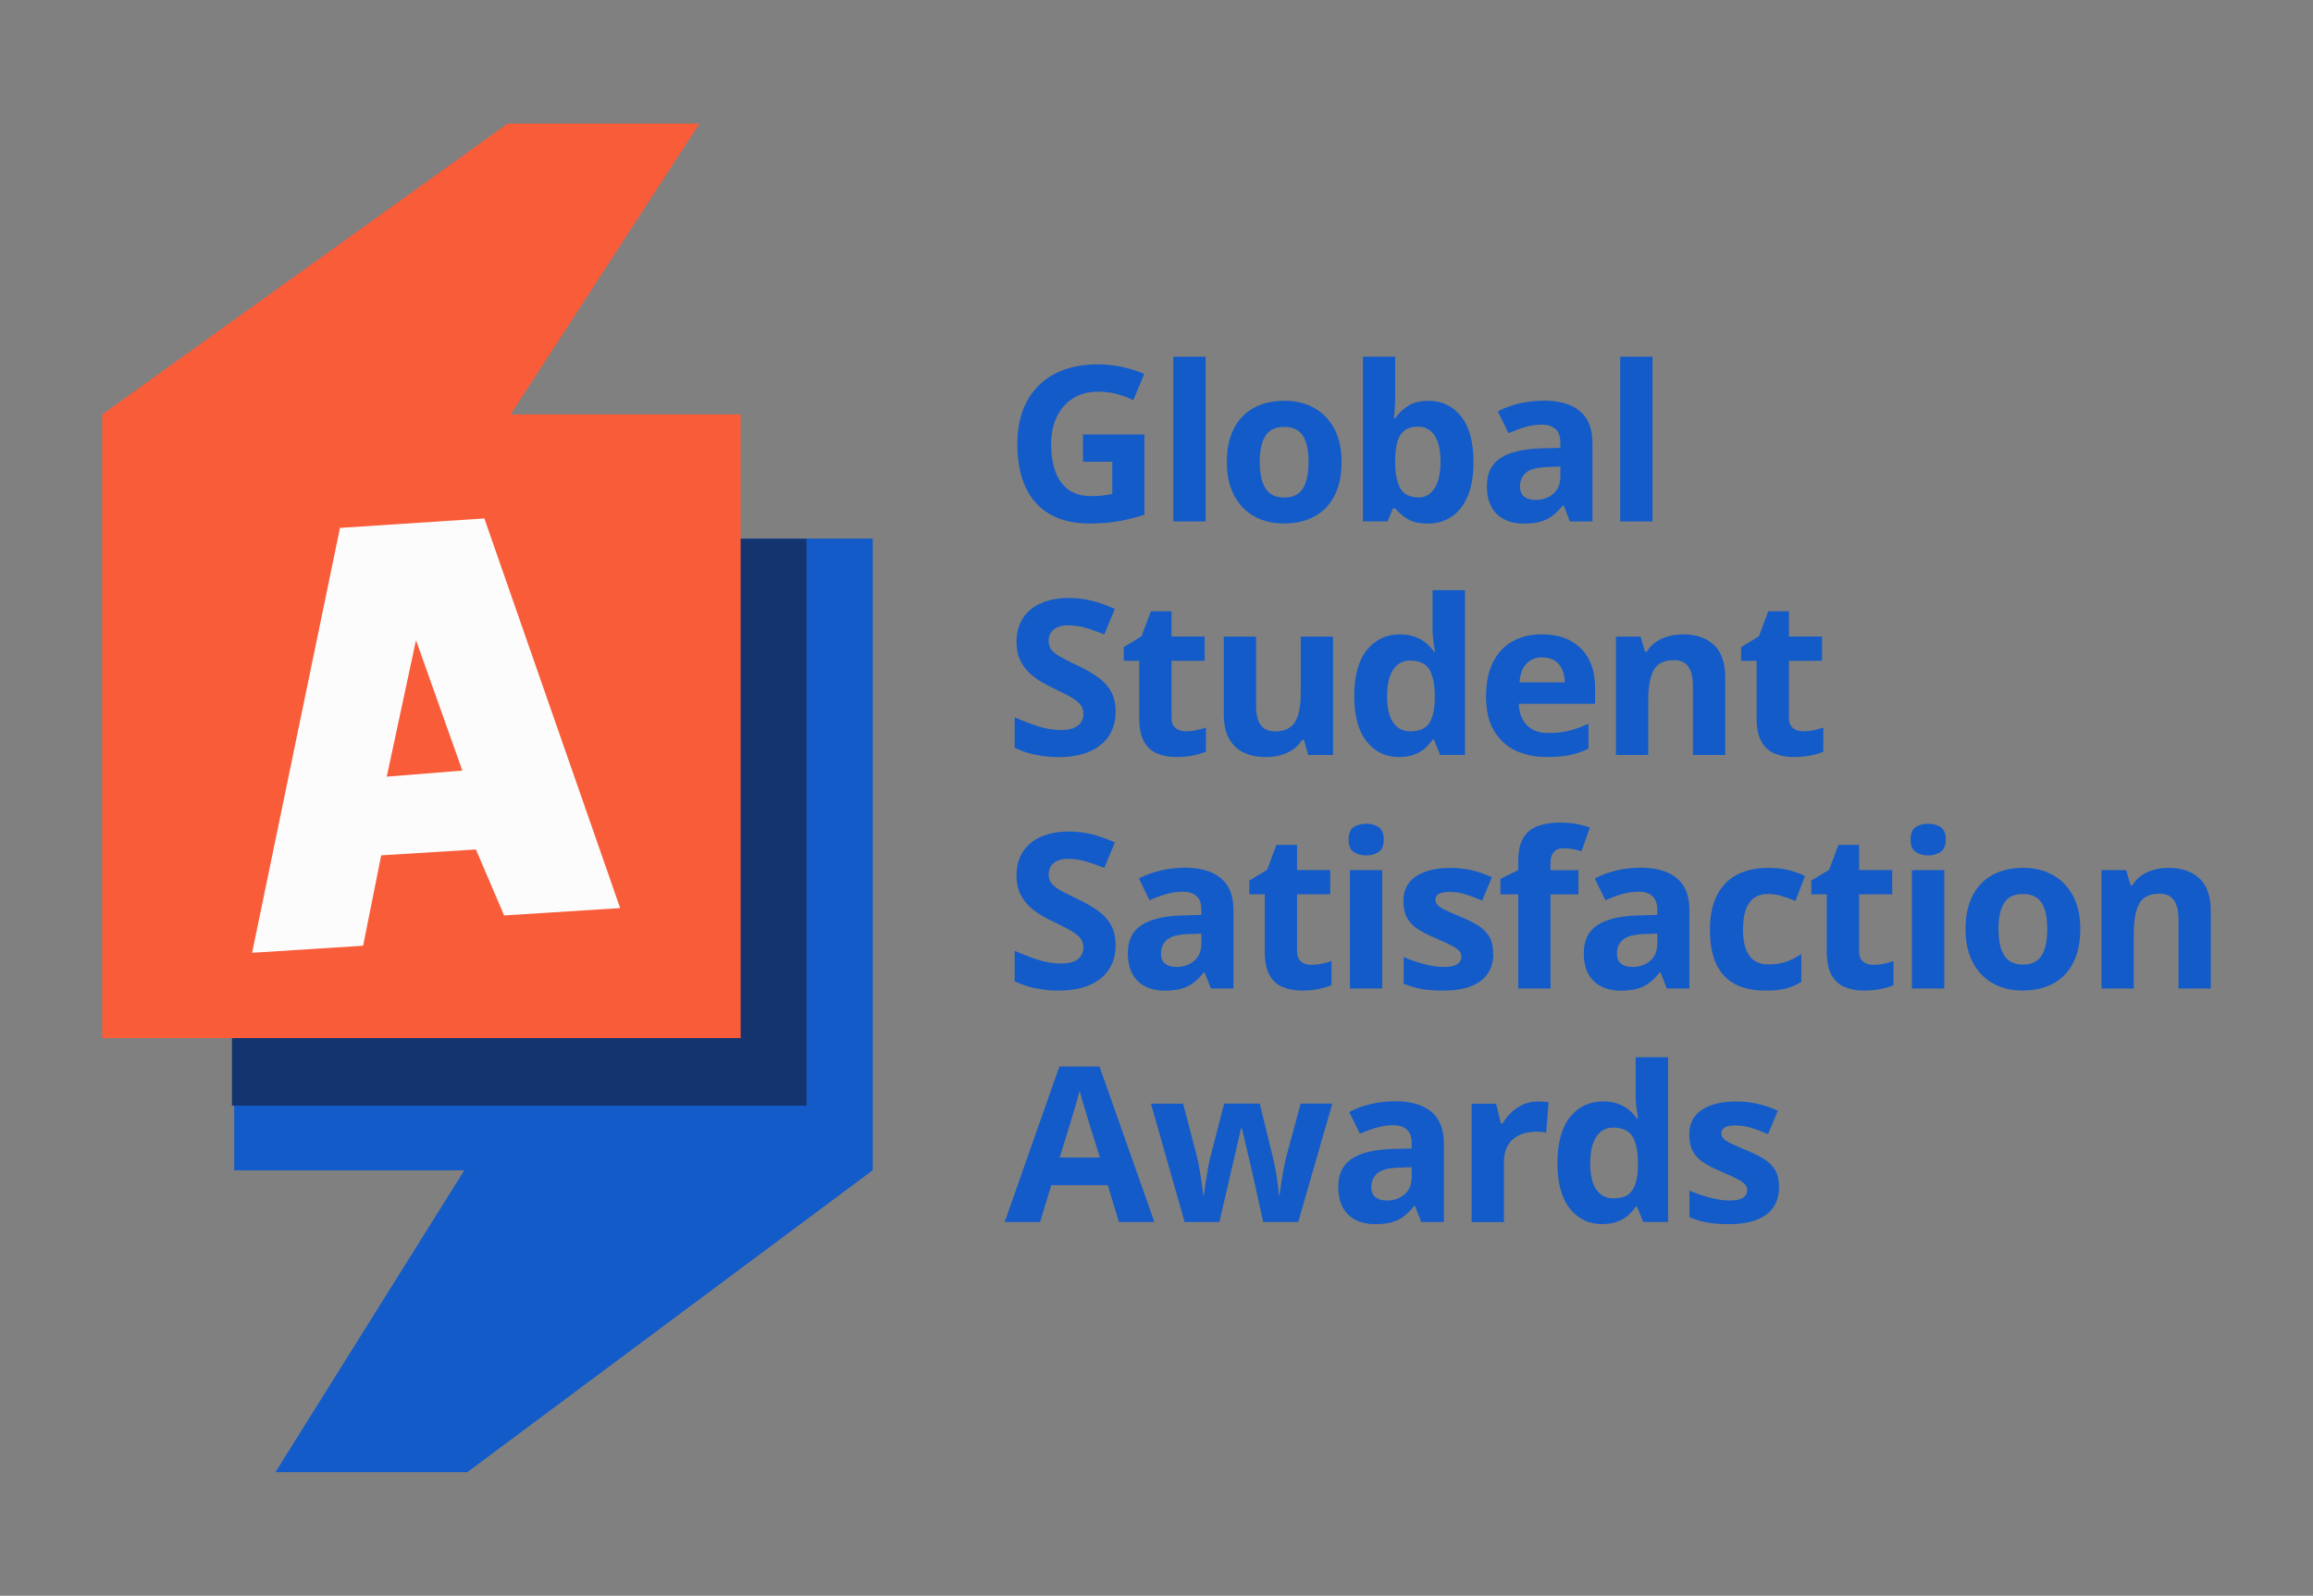
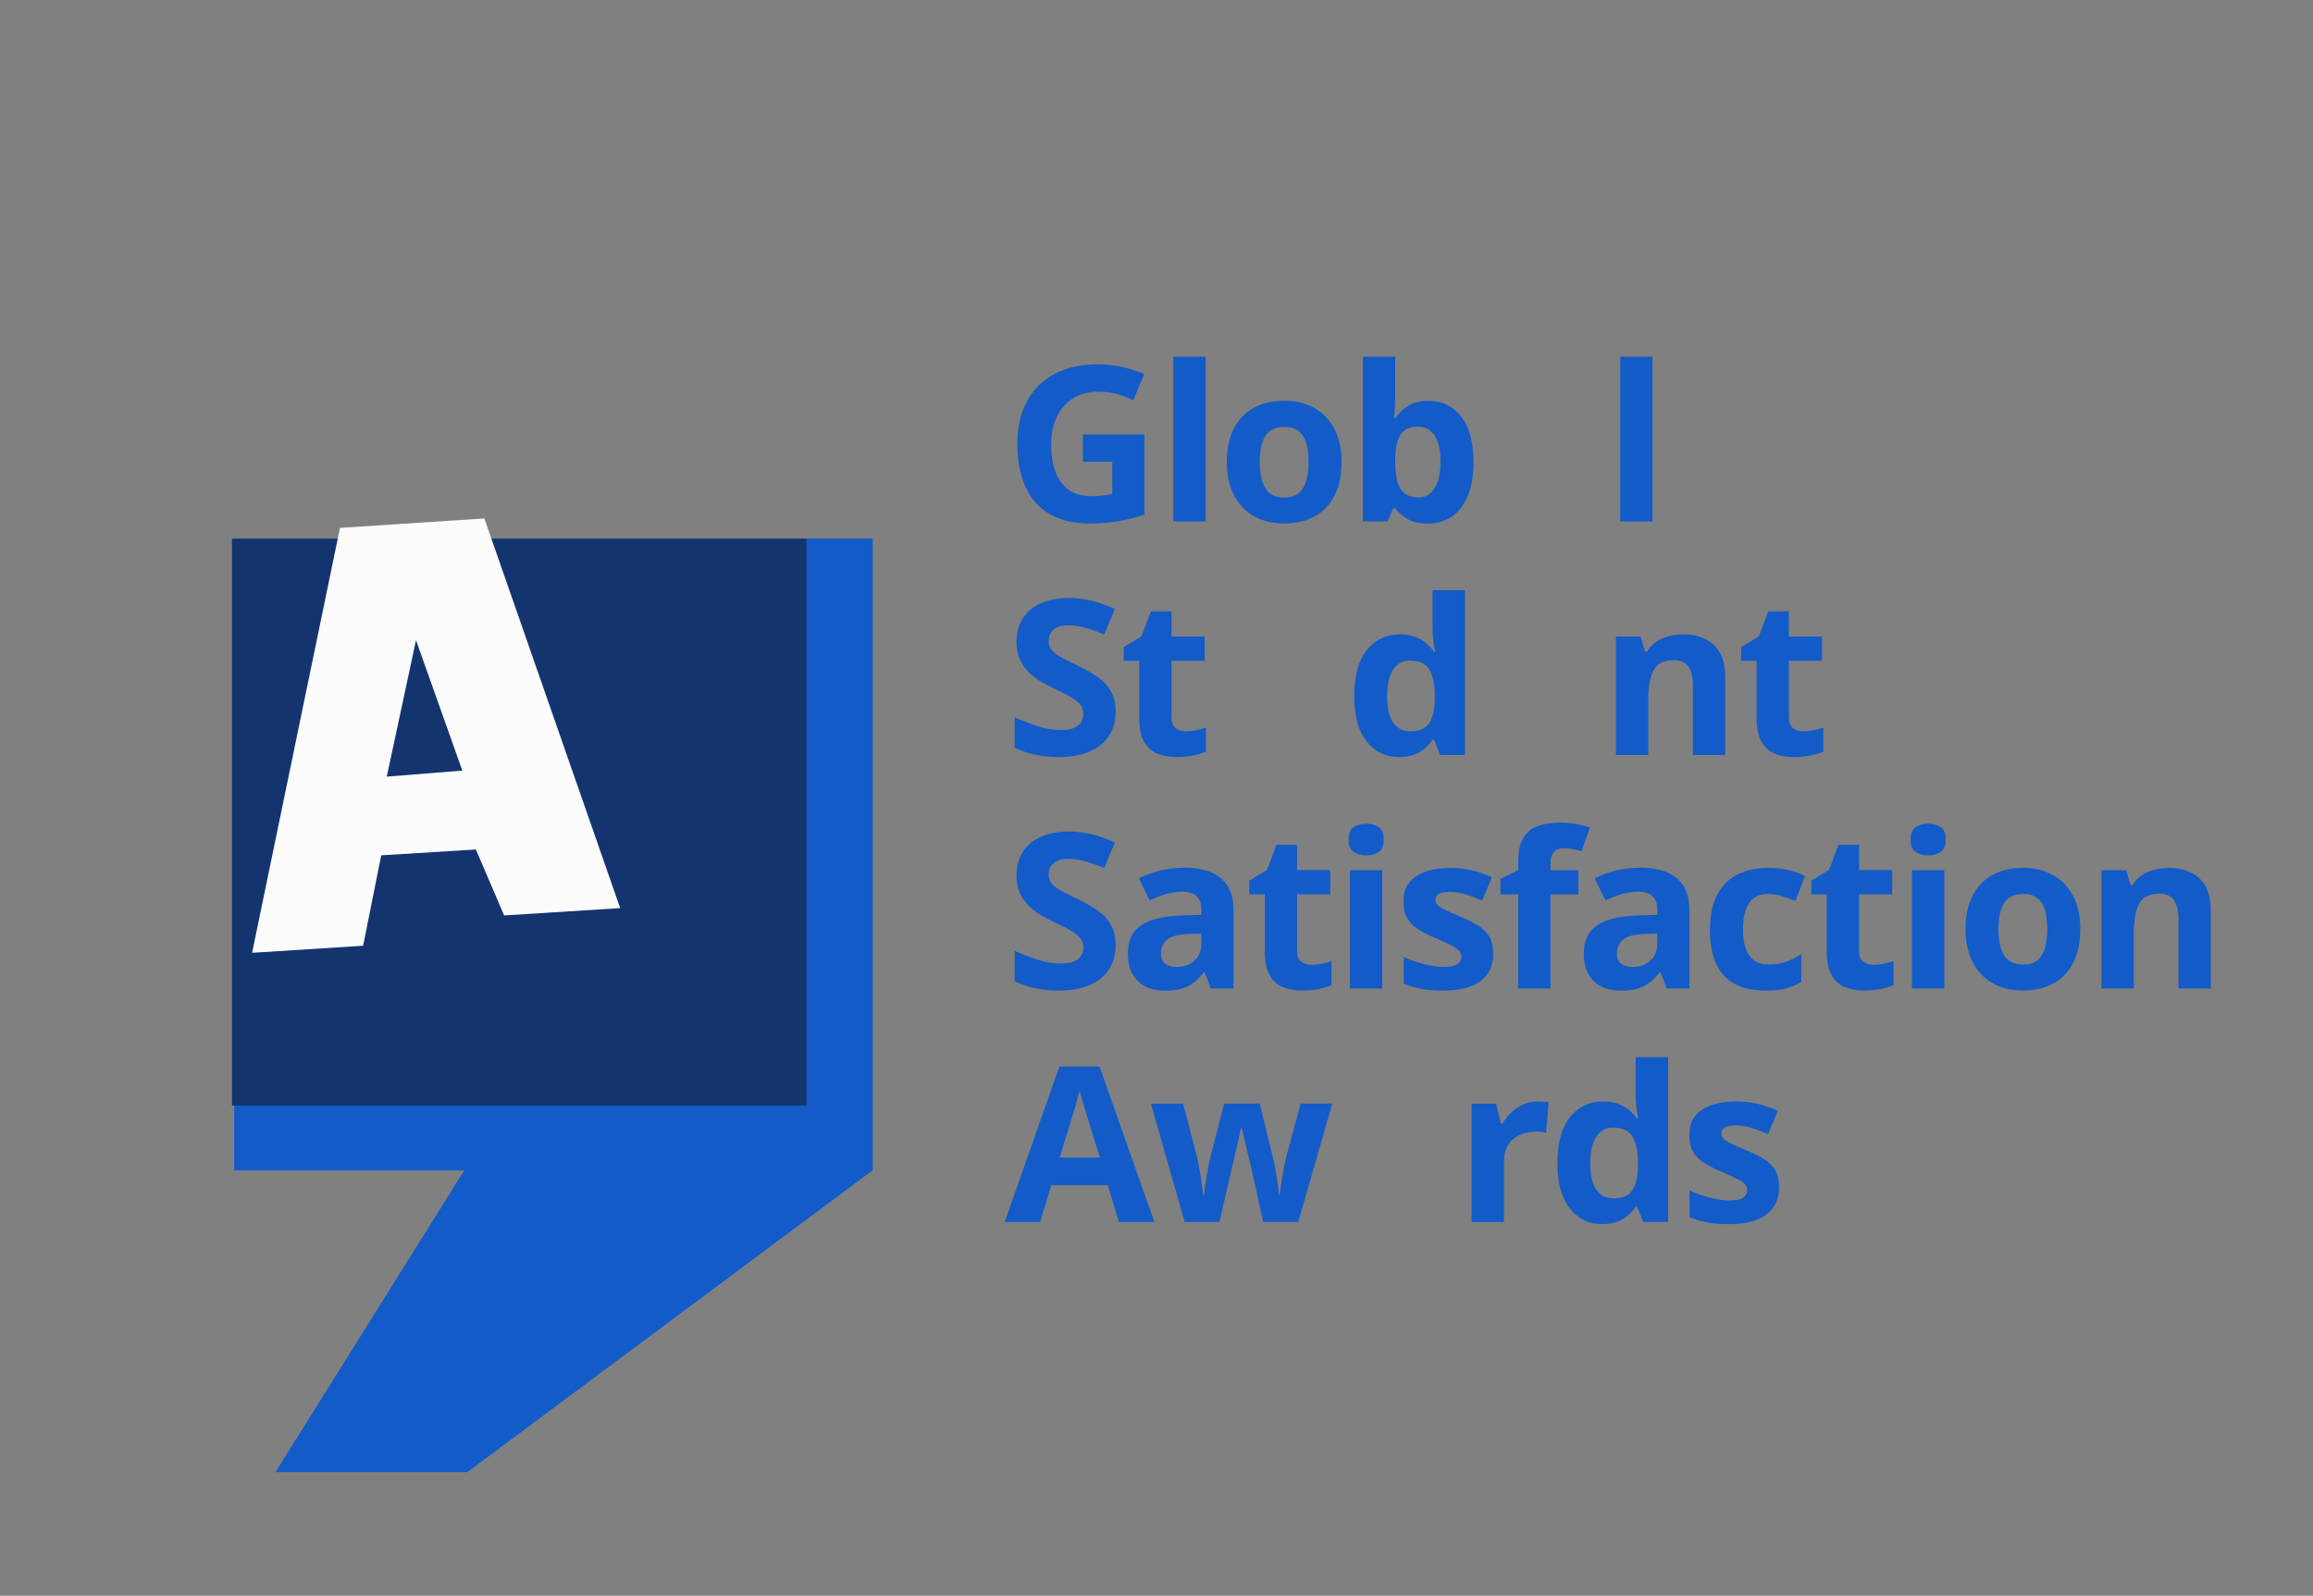
<svg xmlns="http://www.w3.org/2000/svg" id="Layer_1" data-name="Layer 1" viewBox="0 0 416 287">
  <rect x="0" y="0" width="416" height="287" fill="#808080" stroke="none" />
  <defs>
    <style>
      .cls-1 {
        fill: #fcfcfc;
      }

      .cls-2 {
        fill: #f95c39;
      }

      .cls-3 {
        fill: #125bc9;
      }

      .cls-4 {
        fill: #143470;
      }
    </style>
  </defs>
  <g>
    <path class="cls-3" d="M194.78,78.14h11.04v14.43c-1.46.48-2.98.87-4.55,1.15-1.57.29-3.36.43-5.35.43-2.77,0-5.12-.55-7.04-1.64s-3.4-2.7-4.4-4.84-1.5-4.75-1.5-7.86c0-2.92.56-5.45,1.69-7.58,1.12-2.13,2.77-3.78,4.93-4.95,2.16-1.17,4.81-1.75,7.93-1.75,1.47,0,2.93.16,4.36.48s2.74.73,3.9,1.24l-1.96,4.72c-.85-.43-1.82-.79-2.91-1.09s-2.23-.44-3.43-.44c-1.71,0-3.2.39-4.47,1.18-1.26.79-2.24,1.89-2.93,3.3-.69,1.42-1.04,3.08-1.04,5,0,1.82.25,3.42.74,4.83.49,1.4,1.28,2.5,2.34,3.29,1.07.79,2.46,1.19,4.17,1.19.84,0,1.55-.04,2.12-.12.58-.08,1.12-.17,1.63-.26v-5.81h-5.28v-4.91Z" />
    <path class="cls-3" d="M216.83,93.78h-5.81v-29.63h5.81v29.63Z" />
    <path class="cls-3" d="M241.29,83.09c0,1.78-.24,3.35-.71,4.72-.48,1.37-1.17,2.53-2.08,3.48-.91.95-2,1.66-3.28,2.14-1.28.48-2.71.72-4.31.72-1.5,0-2.87-.24-4.12-.72-1.25-.48-2.34-1.2-3.26-2.14-.92-.95-1.63-2.1-2.13-3.48s-.75-2.95-.75-4.72c0-2.36.42-4.36,1.26-6s2.03-2.88,3.58-3.73,3.4-1.28,5.54-1.28c1.99,0,3.76.43,5.3,1.28,1.54.85,2.75,2.09,3.64,3.73.88,1.64,1.32,3.64,1.32,6ZM226.57,83.09c0,1.4.15,2.57.46,3.52s.78,1.67,1.43,2.15,1.49.72,2.53.72,1.86-.24,2.5-.72c.64-.48,1.11-1.2,1.41-2.15.3-.95.45-2.13.45-3.52s-.15-2.58-.45-3.51c-.3-.93-.77-1.63-1.42-2.1s-1.49-.7-2.53-.7c-1.54,0-2.65.53-3.34,1.58s-1.04,2.63-1.04,4.74Z" />
    <path class="cls-3" d="M250.93,64.15v6.89c0,.8-.02,1.59-.07,2.38s-.1,1.4-.16,1.83h.23c.56-.88,1.32-1.62,2.29-2.24.96-.62,2.22-.92,3.75-.92,2.39,0,4.32.93,5.81,2.8,1.48,1.87,2.23,4.6,2.23,8.21,0,2.42-.34,4.46-1.03,6.1-.69,1.64-1.64,2.88-2.88,3.71-1.23.83-2.66,1.25-4.29,1.25s-2.79-.28-3.69-.84-1.63-1.19-2.19-1.89h-.4l-.97,2.34h-4.44v-29.63h5.81ZM255.1,76.73c-1.02,0-1.82.21-2.42.63-.6.42-1.03,1.05-1.3,1.89-.27.84-.42,1.9-.45,3.18v.63c0,2.07.3,3.65.91,4.75s1.72,1.65,3.33,1.65c1.19,0,2.14-.55,2.85-1.66.71-1.1,1.06-2.7,1.06-4.78s-.36-3.65-1.07-4.7-1.68-1.58-2.91-1.58Z" />
-     <path class="cls-3" d="M277.55,72.05c2.86,0,5.05.62,6.57,1.87s2.29,3.14,2.29,5.67v14.19h-4.06l-1.12-2.89h-.15c-.61.76-1.23,1.38-1.87,1.87s-1.37.84-2.19,1.07c-.83.23-1.83.34-3.01.34-1.26,0-2.38-.24-3.38-.72-1-.48-1.78-1.22-2.35-2.22-.57-1-.86-2.26-.86-3.8,0-2.26.79-3.93,2.38-5,1.59-1.07,3.97-1.67,7.14-1.78l3.69-.11v-.93c0-1.12-.29-1.94-.88-2.46s-1.4-.78-2.44-.78-2.04.15-3.03.44-1.98.66-2.97,1.1l-1.92-3.92c1.13-.6,2.4-1.07,3.8-1.41,1.4-.34,2.85-.51,4.35-.51ZM280.63,83.91l-2.25.08c-1.88.05-3.18.39-3.91,1.01s-1.09,1.44-1.09,2.46c0,.89.26,1.52.78,1.89.52.38,1.2.56,2.04.56,1.24,0,2.29-.37,3.15-1.1s1.29-1.78,1.29-3.14v-1.75Z" />
    <path class="cls-3" d="M297.21,93.78h-5.81v-29.63h5.81v29.63Z" />
    <path class="cls-3" d="M200.64,128.05c0,1.65-.4,3.08-1.2,4.3s-1.96,2.16-3.49,2.82c-1.53.66-3.39.99-5.57.99-.96,0-1.91-.06-2.83-.19s-1.8-.31-2.65-.56c-.84-.25-1.65-.56-2.41-.92v-5.48c1.32.58,2.69,1.11,4.11,1.58s2.83.7,4.23.7c.96,0,1.74-.13,2.33-.38.59-.25,1.02-.6,1.29-1.05s.4-.95.4-1.52c0-.7-.23-1.29-.7-1.79s-1.11-.96-1.93-1.39c-.82-.43-1.74-.9-2.77-1.39-.65-.3-1.35-.68-2.11-1.11-.76-.44-1.49-.97-2.17-1.61s-1.25-1.41-1.69-2.31c-.44-.91-.66-2-.66-3.27,0-1.66.38-3.08,1.14-4.27s1.85-2.09,3.27-2.71c1.42-.63,3.09-.94,5.02-.94,1.45,0,2.83.17,4.14.5,1.31.34,2.69.82,4.12,1.46l-1.9,4.59c-1.28-.52-2.43-.92-3.45-1.21-1.02-.29-2.05-.43-3.1-.43-.74,0-1.37.12-1.88.35-.52.24-.91.57-1.18.99-.27.43-.4.92-.4,1.48,0,.66.19,1.22.58,1.67.39.45.97.89,1.75,1.3.78.42,1.75.91,2.92,1.47,1.42.67,2.64,1.37,3.65,2.1,1.01.73,1.79,1.59,2.33,2.57.55.98.82,2.21.82,3.67Z" />
    <path class="cls-3" d="M213.23,131.53c.63,0,1.25-.06,1.86-.19.6-.13,1.2-.29,1.8-.48v4.32c-.62.28-1.39.51-2.31.69-.92.18-1.93.28-3.02.28-1.27,0-2.41-.21-3.42-.62-1.01-.41-1.8-1.13-2.38-2.15s-.87-2.45-.87-4.28v-10.26h-2.78v-2.46l3.2-1.94,1.68-4.49h3.71v4.53h5.96v4.36h-5.96v10.26c0,.81.23,1.42.7,1.82.46.4,1.08.6,1.84.6Z" />
-     <path class="cls-3" d="M239.75,114.49v21.29h-4.46l-.78-2.72h-.3c-.46.72-1.03,1.31-1.71,1.77s-1.44.79-2.27,1.01c-.83.22-1.68.32-2.57.32-1.52,0-2.85-.27-3.98-.81-1.13-.54-2.01-1.38-2.64-2.52-.63-1.14-.94-2.63-.94-4.46v-13.88h5.81v12.44c0,1.52.27,2.67.82,3.45.54.77,1.42,1.16,2.61,1.16s2.11-.27,2.78-.81,1.15-1.33,1.42-2.38c.27-1.05.41-2.33.41-3.84v-10.02h5.81Z" />
    <path class="cls-3" d="M251.61,136.16c-2.37,0-4.31-.93-5.8-2.79-1.49-1.86-2.24-4.59-2.24-8.2s.75-6.4,2.27-8.27,3.48-2.81,5.92-2.81c1.02,0,1.91.14,2.69.42s1.44.65,2.01,1.12c.56.47,1.04,1,1.44,1.58h.19c-.08-.41-.17-1.01-.28-1.8-.11-.79-.16-1.61-.16-2.45v-6.82h5.83v29.63h-4.46l-1.12-2.76h-.25c-.37.58-.83,1.11-1.38,1.59-.55.48-1.21.85-1.97,1.13s-1.66.42-2.69.42ZM253.65,131.53c1.59,0,2.71-.47,3.36-1.42.65-.95,1-2.37,1.04-4.28v-.63c0-2.07-.32-3.65-.95-4.75-.63-1.1-1.81-1.65-3.54-1.65-1.28,0-2.29.55-3.01,1.66-.72,1.1-1.08,2.7-1.08,4.78s.36,3.65,1.09,4.7,1.76,1.58,3.09,1.58Z" />
-     <path class="cls-3" d="M277.35,114.09c1.97,0,3.66.38,5.08,1.13s2.52,1.85,3.29,3.28c.78,1.43,1.16,3.19,1.16,5.26v2.82h-13.73c.06,1.64.56,2.92,1.48,3.86.92.93,2.2,1.4,3.84,1.4,1.36,0,2.6-.14,3.73-.42s2.29-.7,3.49-1.26v4.49c-1.05.52-2.16.9-3.3,1.14s-2.54.36-4.18.36c-2.13,0-4.02-.39-5.67-1.18-1.64-.79-2.93-1.99-3.87-3.6-.93-1.61-1.4-3.64-1.4-6.09s.42-4.56,1.27-6.22c.84-1.66,2.02-2.9,3.53-3.73s3.27-1.25,5.27-1.25ZM277.39,118.22c-1.13,0-2.07.36-2.81,1.09-.74.72-1.17,1.86-1.29,3.41h8.15c-.01-.86-.17-1.63-.47-2.3s-.74-1.21-1.33-1.6c-.59-.39-1.34-.59-2.26-.59Z" />
    <path class="cls-3" d="M302.73,114.09c2.27,0,4.1.62,5.48,1.86,1.38,1.24,2.08,3.22,2.08,5.95v13.88h-5.81v-12.44c0-1.52-.28-2.67-.83-3.45s-1.42-1.16-2.6-1.16c-1.78,0-2.99.6-3.64,1.81-.65,1.21-.97,2.95-.97,5.22v10.02h-5.81v-21.29h4.44l.78,2.72h.32c.46-.74,1.03-1.33,1.71-1.79.68-.46,1.43-.79,2.27-1.01.83-.22,1.69-.32,2.58-.32Z" />
    <path class="cls-3" d="M324.27,131.53c.63,0,1.25-.06,1.86-.19.6-.13,1.2-.29,1.8-.48v4.32c-.62.28-1.39.51-2.31.69-.92.18-1.93.28-3.02.28-1.27,0-2.41-.21-3.42-.62-1.01-.41-1.8-1.13-2.38-2.15-.58-1.02-.87-2.45-.87-4.28v-10.26h-2.78v-2.46l3.2-1.94,1.68-4.49h3.71v4.53h5.96v4.36h-5.96v10.26c0,.81.23,1.42.7,1.82.46.4,1.08.6,1.84.6Z" />
    <path class="cls-3" d="M200.64,170.05c0,1.65-.4,3.08-1.2,4.3s-1.96,2.16-3.49,2.82c-1.53.66-3.39.99-5.57.99-.96,0-1.91-.06-2.83-.19s-1.8-.31-2.65-.56c-.84-.25-1.65-.56-2.41-.92v-5.48c1.32.58,2.69,1.11,4.11,1.58s2.83.7,4.23.7c.96,0,1.74-.13,2.33-.38.59-.25,1.02-.6,1.29-1.05s.4-.95.4-1.52c0-.7-.23-1.29-.7-1.79s-1.11-.96-1.93-1.39c-.82-.43-1.74-.9-2.77-1.39-.65-.3-1.35-.68-2.11-1.11-.76-.44-1.49-.97-2.17-1.61s-1.25-1.41-1.69-2.31c-.44-.91-.66-2-.66-3.27,0-1.66.38-3.08,1.14-4.27s1.85-2.09,3.27-2.71c1.42-.63,3.09-.94,5.02-.94,1.45,0,2.83.17,4.14.5,1.31.34,2.69.82,4.12,1.46l-1.9,4.59c-1.28-.52-2.43-.92-3.45-1.21-1.02-.29-2.05-.43-3.1-.43-.74,0-1.37.12-1.88.35-.52.24-.91.57-1.18.99-.27.43-.4.92-.4,1.48,0,.66.19,1.22.58,1.67.39.45.97.89,1.75,1.3.78.42,1.75.91,2.92,1.47,1.42.67,2.64,1.37,3.65,2.1,1.01.73,1.79,1.59,2.33,2.57.55.98.82,2.21.82,3.67Z" />
    <path class="cls-3" d="M212.98,156.05c2.86,0,5.05.62,6.57,1.87s2.29,3.14,2.29,5.67v14.19h-4.06l-1.12-2.89h-.15c-.61.76-1.23,1.38-1.87,1.87s-1.36.84-2.19,1.07c-.82.23-1.83.34-3.01.34-1.26,0-2.38-.24-3.38-.72s-1.78-1.22-2.35-2.22c-.57-1-.86-2.26-.86-3.8,0-2.26.79-3.93,2.38-5,1.59-1.07,3.97-1.67,7.14-1.78l3.7-.11v-.93c0-1.12-.29-1.94-.88-2.46s-1.4-.78-2.44-.78-2.04.15-3.03.44-1.98.66-2.97,1.1l-1.92-3.92c1.13-.6,2.4-1.07,3.8-1.41,1.4-.34,2.85-.51,4.35-.51ZM216.07,167.91l-2.25.08c-1.88.05-3.18.39-3.91,1.01-.73.62-1.1,1.44-1.1,2.46,0,.89.26,1.52.78,1.89.52.38,1.2.56,2.04.56,1.24,0,2.29-.37,3.15-1.1.86-.74,1.29-1.78,1.29-3.14v-1.75Z" />
    <path class="cls-3" d="M235.81,173.53c.63,0,1.25-.06,1.86-.19s1.2-.29,1.8-.48v4.32c-.62.28-1.39.51-2.31.69-.92.18-1.93.28-3.02.28-1.27,0-2.41-.21-3.42-.62-1.01-.41-1.8-1.13-2.38-2.15-.58-1.02-.87-2.45-.87-4.28v-10.26h-2.78v-2.46l3.2-1.94,1.68-4.49h3.71v4.53h5.96v4.36h-5.96v10.26c0,.81.23,1.42.7,1.82.46.4,1.08.6,1.84.6Z" />
    <path class="cls-3" d="M245.71,148.15c.86,0,1.61.2,2.23.6.62.4.93,1.15.93,2.24s-.31,1.83-.93,2.24-1.36.62-2.23.62-1.62-.21-2.24-.62-.92-1.16-.92-2.24.31-1.84.92-2.24c.62-.4,1.36-.6,2.24-.6ZM248.6,156.49v21.29h-5.81v-21.29h5.81Z" />
    <path class="cls-3" d="M268.58,171.45c0,1.45-.34,2.67-1.02,3.67-.68,1-1.69,1.75-3.04,2.27-1.35.51-3.02.77-5.03.77-1.49,0-2.76-.1-3.82-.29-1.06-.19-2.13-.51-3.21-.95v-4.8c1.16.52,2.4.95,3.72,1.29s2.49.5,3.49.5c1.13,0,1.94-.17,2.43-.5.49-.34.73-.78.73-1.32,0-.36-.1-.68-.3-.96-.2-.29-.62-.61-1.27-.97-.65-.36-1.66-.83-3.05-1.42-1.33-.56-2.43-1.12-3.28-1.69-.86-.57-1.49-1.25-1.9-2.03-.41-.78-.62-1.77-.62-2.98,0-1.97.76-3.45,2.29-4.45,1.53-1,3.58-1.49,6.14-1.49,1.32,0,2.58.13,3.78.4,1.2.27,2.43.69,3.7,1.28l-1.75,4.19c-1.05-.46-2.05-.83-2.98-1.12-.93-.29-1.88-.44-2.85-.44-.85,0-1.49.11-1.92.34s-.65.58-.65,1.05c0,.34.11.65.33.91.22.27.65.56,1.29.89.64.32,1.58.74,2.83,1.25,1.21.5,2.25,1.01,3.14,1.55.89.54,1.57,1.21,2.06,2s.72,1.82.72,3.08Z" />
    <path class="cls-3" d="M283.9,160.85h-5.03v16.93h-5.81v-16.93h-3.2v-2.8l3.2-1.56v-1.56c0-1.82.31-3.23.92-4.24.62-1.01,1.49-1.72,2.61-2.13,1.12-.41,2.45-.62,3.99-.62,1.13,0,2.16.09,3.08.28.93.18,1.68.39,2.27.62l-1.49,4.27c-.44-.14-.93-.27-1.45-.38s-1.12-.17-1.79-.17c-.81,0-1.41.24-1.78.73-.38.49-.56,1.11-.56,1.88v1.33h5.03v4.36Z" />
    <path class="cls-3" d="M294.98,156.05c2.86,0,5.05.62,6.57,1.87s2.29,3.14,2.29,5.67v14.19h-4.06l-1.12-2.89h-.15c-.61.76-1.23,1.38-1.87,1.87s-1.37.84-2.19,1.07c-.83.23-1.83.34-3.01.34-1.26,0-2.38-.24-3.38-.72-1-.48-1.78-1.22-2.35-2.22-.57-1-.86-2.26-.86-3.8,0-2.26.79-3.93,2.38-5,1.59-1.07,3.97-1.67,7.14-1.78l3.69-.11v-.93c0-1.12-.29-1.94-.88-2.46s-1.4-.78-2.44-.78-2.04.15-3.03.44-1.98.66-2.97,1.1l-1.92-3.92c1.13-.6,2.4-1.07,3.8-1.41,1.4-.34,2.85-.51,4.35-.51ZM298.06,167.91l-2.25.08c-1.88.05-3.18.39-3.91,1.01s-1.09,1.44-1.09,2.46c0,.89.26,1.52.78,1.89.52.38,1.2.56,2.04.56,1.24,0,2.29-.37,3.15-1.1s1.29-1.78,1.29-3.14v-1.75Z" />
    <path class="cls-3" d="M317.48,178.16c-2.11,0-3.9-.38-5.39-1.15-1.49-.77-2.62-1.96-3.39-3.57s-1.16-3.68-1.16-6.19.44-4.73,1.32-6.37c.88-1.64,2.11-2.85,3.68-3.63s3.39-1.16,5.46-1.16c1.47,0,2.75.14,3.82.43,1.07.29,2.01.63,2.81,1.02l-1.71,4.49c-.91-.37-1.76-.67-2.55-.9-.79-.23-1.57-.35-2.36-.35-1.02,0-1.86.24-2.53.71-.67.48-1.17,1.19-1.5,2.14s-.5,2.15-.5,3.58.18,2.58.53,3.5.87,1.62,1.54,2.07c.67.45,1.49.68,2.46.68,1.21,0,2.28-.16,3.22-.49.94-.32,1.85-.78,2.74-1.36v4.97c-.89.56-1.82.96-2.79,1.21-.97.25-2.2.37-3.69.37Z" />
    <path class="cls-3" d="M336.89,173.53c.63,0,1.25-.06,1.86-.19.6-.13,1.2-.29,1.8-.48v4.32c-.62.28-1.39.51-2.31.69-.92.18-1.93.28-3.02.28-1.27,0-2.41-.21-3.42-.62-1.01-.41-1.8-1.13-2.38-2.15-.58-1.02-.87-2.45-.87-4.28v-10.26h-2.78v-2.46l3.2-1.94,1.68-4.49h3.71v4.53h5.96v4.36h-5.96v10.26c0,.81.23,1.42.7,1.82.46.4,1.08.6,1.84.6Z" />
    <path class="cls-3" d="M346.79,148.15c.86,0,1.61.2,2.23.6.62.4.93,1.15.93,2.24s-.31,1.83-.93,2.24-1.36.62-2.23.62-1.62-.21-2.24-.62-.92-1.16-.92-2.24.31-1.84.92-2.24c.62-.4,1.36-.6,2.24-.6ZM349.68,156.49v21.29h-5.81v-21.29h5.81Z" />
    <path class="cls-3" d="M374.15,167.09c0,1.78-.24,3.35-.71,4.72-.48,1.37-1.17,2.53-2.08,3.48-.91.95-2,1.66-3.28,2.14-1.28.48-2.71.72-4.31.72-1.5,0-2.87-.24-4.12-.72-1.25-.48-2.34-1.2-3.26-2.14-.92-.95-1.63-2.1-2.13-3.48s-.75-2.95-.75-4.72c0-2.36.42-4.36,1.26-6s2.03-2.88,3.58-3.73,3.4-1.28,5.54-1.28c1.99,0,3.76.43,5.3,1.28,1.54.85,2.75,2.09,3.64,3.73.88,1.64,1.32,3.64,1.32,6ZM359.43,167.09c0,1.4.15,2.57.46,3.52s.78,1.67,1.43,2.15,1.49.72,2.53.72,1.86-.24,2.5-.72c.64-.48,1.11-1.2,1.41-2.15.3-.95.45-2.13.45-3.52s-.15-2.58-.45-3.51c-.3-.93-.77-1.63-1.42-2.1s-1.49-.7-2.53-.7c-1.54,0-2.65.53-3.34,1.58s-1.04,2.63-1.04,4.74Z" />
    <path class="cls-3" d="M390.06,156.09c2.27,0,4.1.62,5.48,1.86,1.38,1.24,2.08,3.22,2.08,5.95v13.88h-5.81v-12.44c0-1.52-.28-2.67-.83-3.45-.55-.77-1.42-1.16-2.6-1.16-1.78,0-2.99.6-3.64,1.81-.65,1.21-.97,2.95-.97,5.22v10.02h-5.81v-21.29h4.44l.78,2.72h.32c.46-.74,1.02-1.33,1.7-1.79s1.43-.79,2.27-1.01c.83-.22,1.69-.32,2.58-.32Z" />
    <path class="cls-3" d="M201.25,219.78l-2.02-6.63h-10.15l-2.02,6.63h-6.36l9.83-27.96h7.22l9.87,27.96h-6.36ZM197.83,208.2l-2.02-6.47c-.13-.43-.3-.99-.5-1.67-.21-.68-.42-1.37-.63-2.08-.21-.7-.38-1.32-.5-1.84-.13.52-.3,1.17-.52,1.93s-.43,1.49-.64,2.18-.35,1.17-.44,1.47l-2,6.47h7.25Z" />
    <path class="cls-3" d="M227.19,219.78l-1.64-7.45c-.09-.44-.23-1.1-.44-1.97-.2-.87-.42-1.8-.66-2.8s-.45-1.92-.65-2.77-.34-1.47-.43-1.87h-.17c-.09.39-.23,1.02-.42,1.87s-.4,1.78-.64,2.78c-.24,1-.45,1.95-.66,2.83-.2.88-.36,1.55-.46,2.01l-1.71,7.37h-6.25l-6.06-21.29h5.79l2.46,9.43c.17.66.32,1.44.48,2.35s.29,1.78.41,2.63.21,1.51.28,2.01h.15c.03-.37.08-.86.16-1.47.08-.61.18-1.24.29-1.9.11-.65.21-1.24.3-1.77.1-.53.17-.89.22-1.08l2.63-10.21h6.4l2.49,10.21c.09.37.21.95.35,1.75.15.8.28,1.62.39,2.47.12.84.18,1.51.19,1.99h.15c.05-.43.14-1.07.27-1.92s.28-1.74.45-2.68c.17-.93.35-1.73.52-2.39l2.55-9.43h5.69l-6.13,21.29h-6.32Z" />
-     <path class="cls-3" d="M250.82,198.05c2.86,0,5.05.62,6.57,1.87s2.29,3.14,2.29,5.67v14.19h-4.06l-1.12-2.89h-.15c-.61.76-1.23,1.38-1.87,1.87s-1.37.84-2.19,1.07-1.83.34-3.01.34c-1.26,0-2.38-.24-3.38-.72-1-.48-1.78-1.22-2.35-2.22-.57-1-.86-2.26-.86-3.8,0-2.26.79-3.93,2.38-5,1.59-1.07,3.97-1.67,7.14-1.78l3.69-.11v-.93c0-1.12-.29-1.94-.88-2.46s-1.4-.78-2.44-.78-2.04.15-3.03.44-1.98.66-2.97,1.1l-1.92-3.92c1.13-.6,2.4-1.07,3.8-1.41s2.85-.51,4.35-.51ZM253.9,209.91l-2.25.08c-1.88.05-3.18.39-3.91,1.01-.73.62-1.1,1.44-1.1,2.46,0,.89.26,1.52.78,1.89.52.38,1.2.56,2.04.56,1.24,0,2.29-.37,3.15-1.1.86-.74,1.29-1.78,1.29-3.14v-1.75Z" />
    <path class="cls-3" d="M276.56,198.09c.29,0,.63.02,1.02.05.39.03.7.07.94.12l-.44,5.45c-.19-.06-.46-.11-.81-.14-.35-.03-.65-.05-.9-.05-.75,0-1.47.1-2.18.29s-1.34.5-1.89.92c-.56.43-1,.98-1.32,1.68-.32.69-.49,1.54-.49,2.54v10.84h-5.81v-21.29h4.4l.86,3.58h.29c.42-.72.94-1.39,1.57-1.99.63-.6,1.35-1.08,2.15-1.45.81-.36,1.68-.54,2.62-.54Z" />
    <path class="cls-3" d="M288.15,220.16c-2.37,0-4.31-.93-5.8-2.79-1.49-1.86-2.24-4.59-2.24-8.2s.76-6.4,2.27-8.27c1.51-1.87,3.49-2.81,5.92-2.81,1.02,0,1.91.14,2.68.42.78.28,1.44.65,2.01,1.12.56.47,1.04,1,1.44,1.58h.19c-.08-.41-.17-1.01-.28-1.8s-.16-1.61-.16-2.45v-6.82h5.83v29.63h-4.46l-1.12-2.76h-.25c-.37.58-.83,1.11-1.38,1.59-.55.48-1.21.85-1.97,1.13s-1.66.42-2.68.42ZM290.19,215.53c1.59,0,2.71-.47,3.36-1.42s1-2.37,1.04-4.28v-.63c0-2.07-.32-3.65-.95-4.75-.63-1.1-1.82-1.65-3.54-1.65-1.28,0-2.29.55-3.01,1.66s-1.08,2.7-1.08,4.78.36,3.65,1.09,4.7c.73,1.05,1.76,1.58,3.09,1.58Z" />
    <path class="cls-3" d="M319.97,213.45c0,1.45-.34,2.67-1.02,3.67s-1.69,1.75-3.04,2.27c-1.35.51-3.02.77-5.03.77-1.49,0-2.76-.1-3.82-.29s-2.13-.51-3.21-.95v-4.8c1.16.52,2.4.95,3.72,1.29,1.33.34,2.49.5,3.5.5,1.13,0,1.94-.17,2.43-.5.49-.34.73-.78.73-1.32,0-.36-.1-.68-.29-.96-.2-.29-.62-.61-1.27-.97-.65-.36-1.66-.83-3.05-1.42-1.33-.56-2.43-1.12-3.28-1.69-.86-.57-1.49-1.25-1.9-2.03-.41-.78-.62-1.77-.62-2.98,0-1.97.76-3.45,2.29-4.45,1.53-1,3.58-1.49,6.14-1.49,1.32,0,2.58.13,3.78.4,1.2.27,2.44.69,3.71,1.28l-1.75,4.19c-1.05-.46-2.05-.83-2.98-1.12s-1.88-.44-2.85-.44c-.85,0-1.49.11-1.92.34s-.65.58-.65,1.05c0,.34.11.65.33.91.22.27.65.56,1.29.89.64.32,1.58.74,2.83,1.25,1.21.5,2.25,1.01,3.14,1.55.89.54,1.57,1.21,2.06,2s.72,1.82.72,3.08Z" />
  </g>
  <g>
    <g>
      <polygon class="cls-3" points="42.12 96.87 42.12 210.49 83.5 210.49 49.54 264.77 84.04 264.77 156.93 210.49 156.96 210.49 156.96 96.87 42.12 96.87" />
      <rect class="cls-4" x="41.71" y="96.91" width="103.34" height="101.95" transform="translate(186.77 295.76) rotate(180)" />
-       <polygon class="cls-2" points="91.84 74.52 125.79 22.23 91.3 22.23 18.41 74.52 18.38 74.52 18.38 186.7 133.21 186.7 133.21 74.52 91.84 74.52" />
    </g>
    <path class="cls-1" d="M61.15,94.94l25.96-1.7,24.43,70.08-20.87,1.32-5.08-11.86-17.03,1.05-3.25,16.26-19.97,1.27,15.81-76.43ZM74.82,115.13l-5.26,24.55,13.59-1.09-8.33-23.45Z" />
  </g>
</svg>